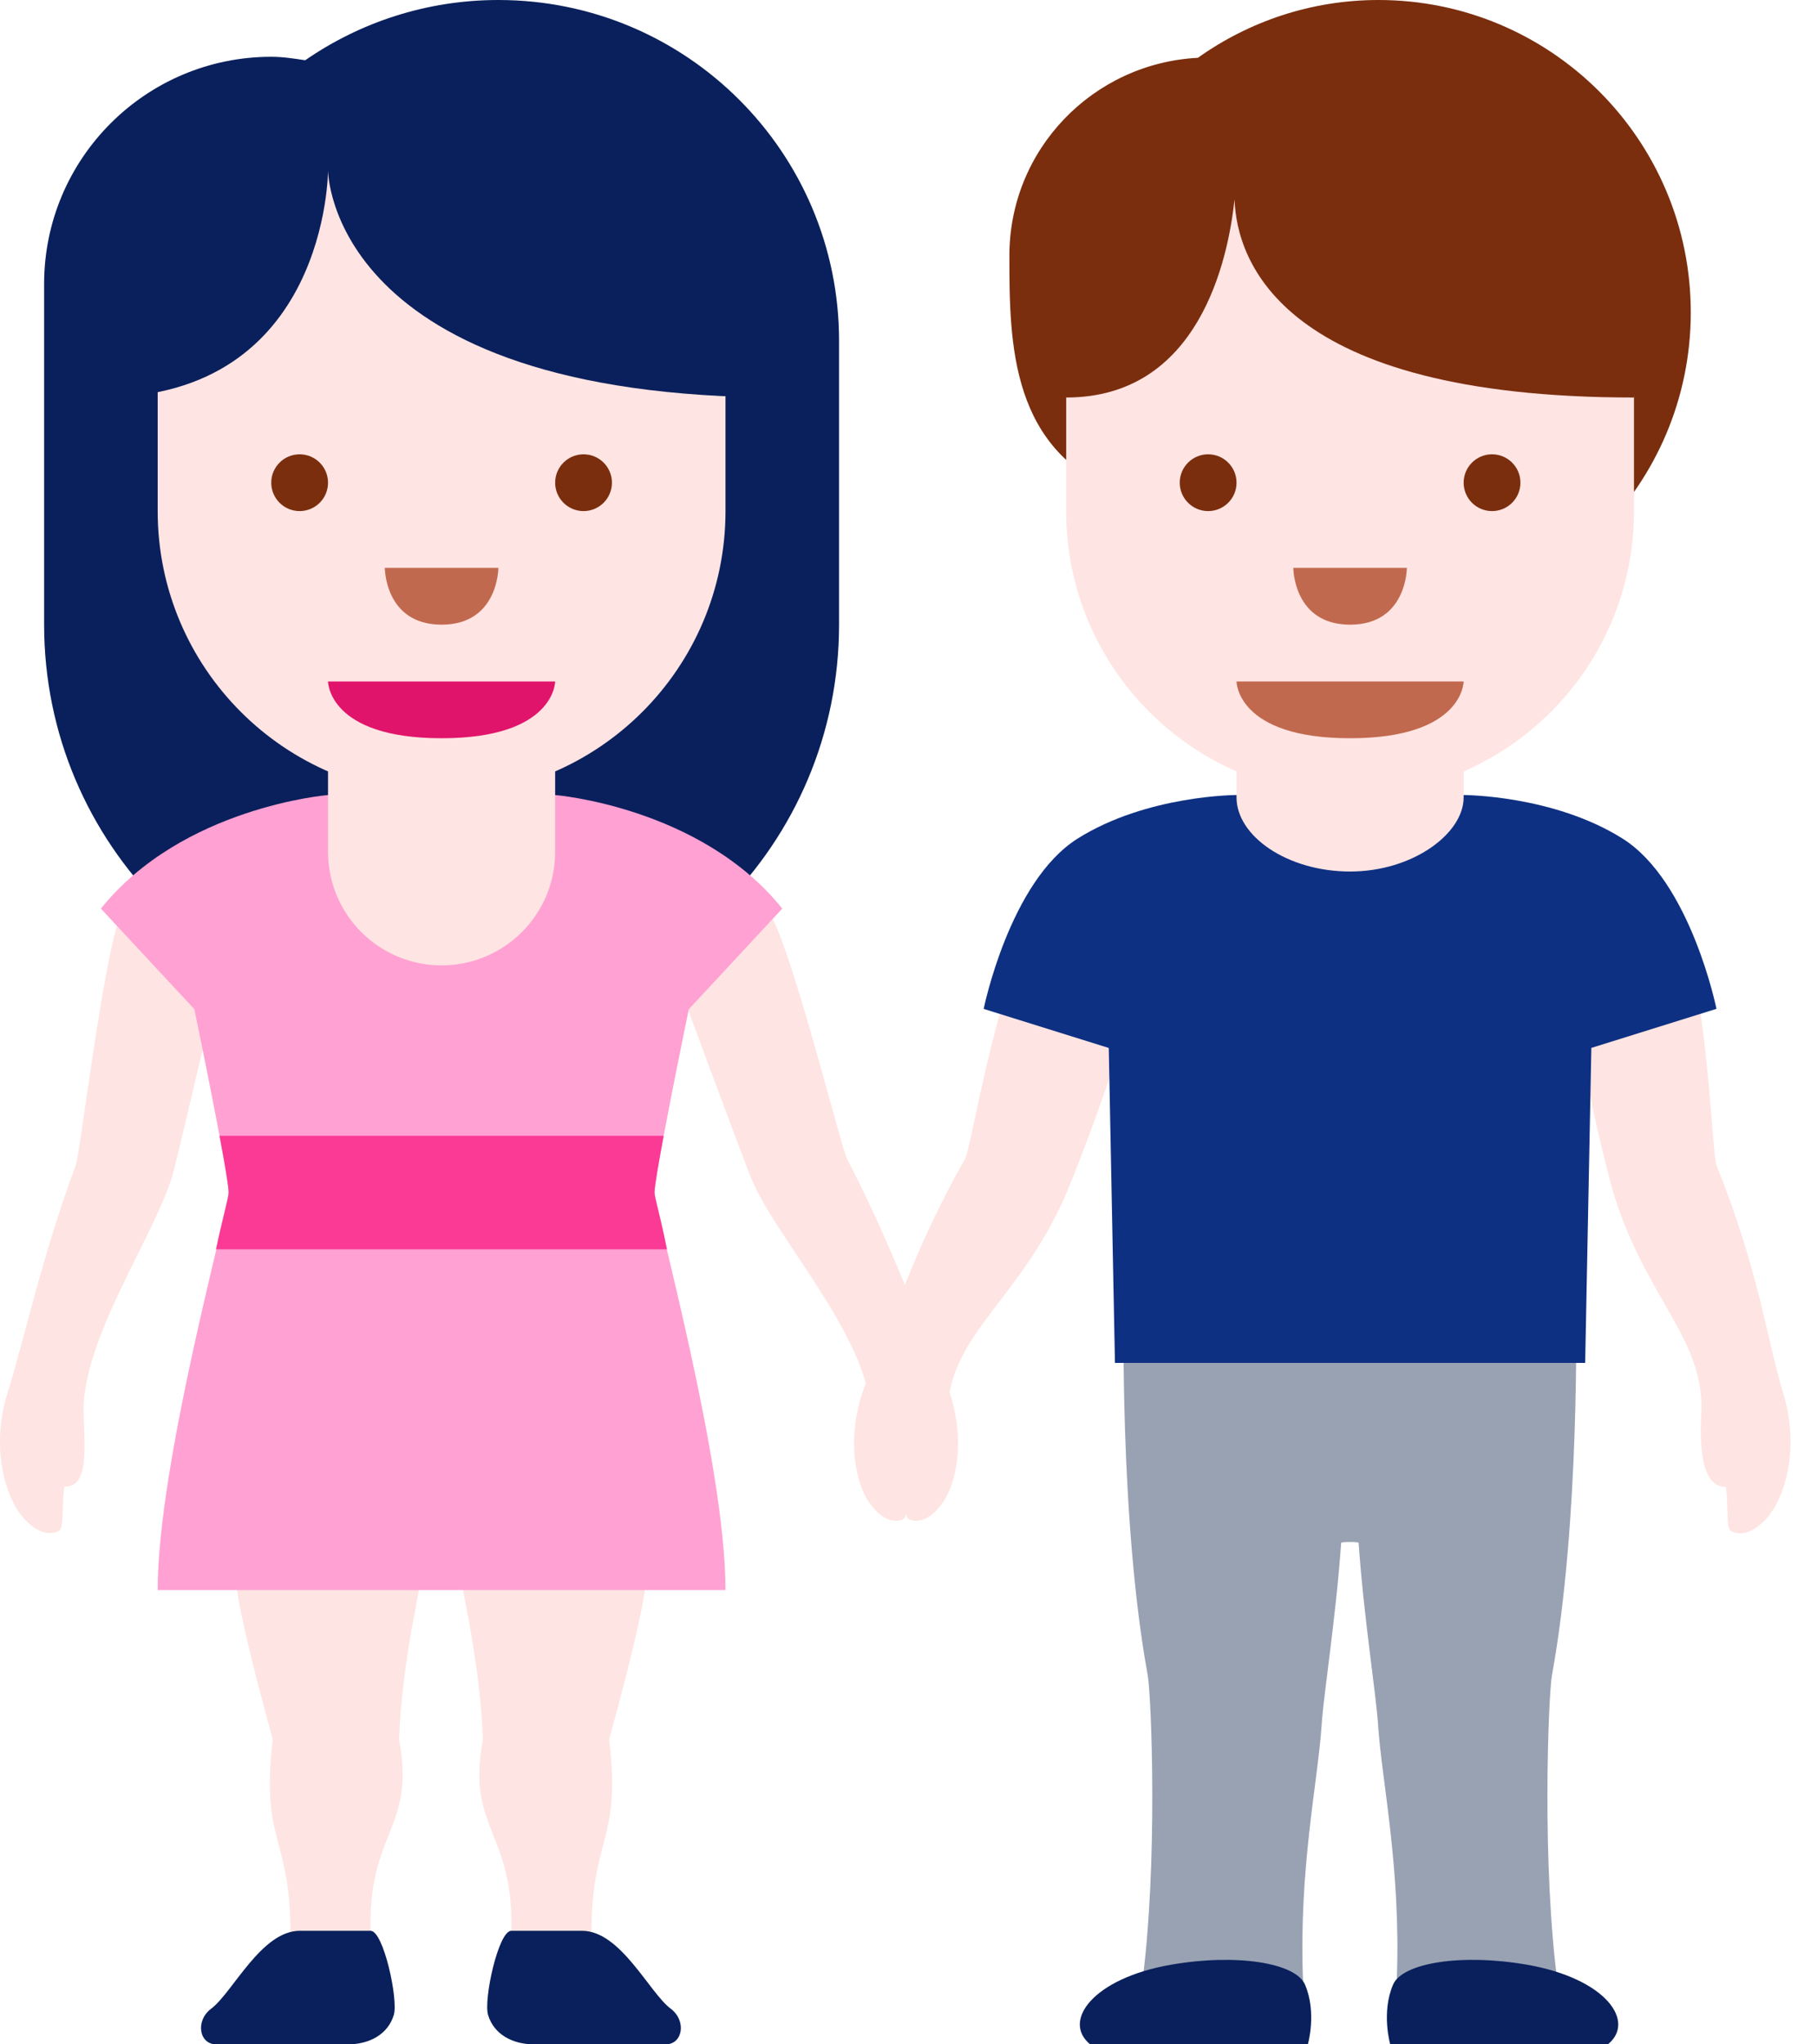
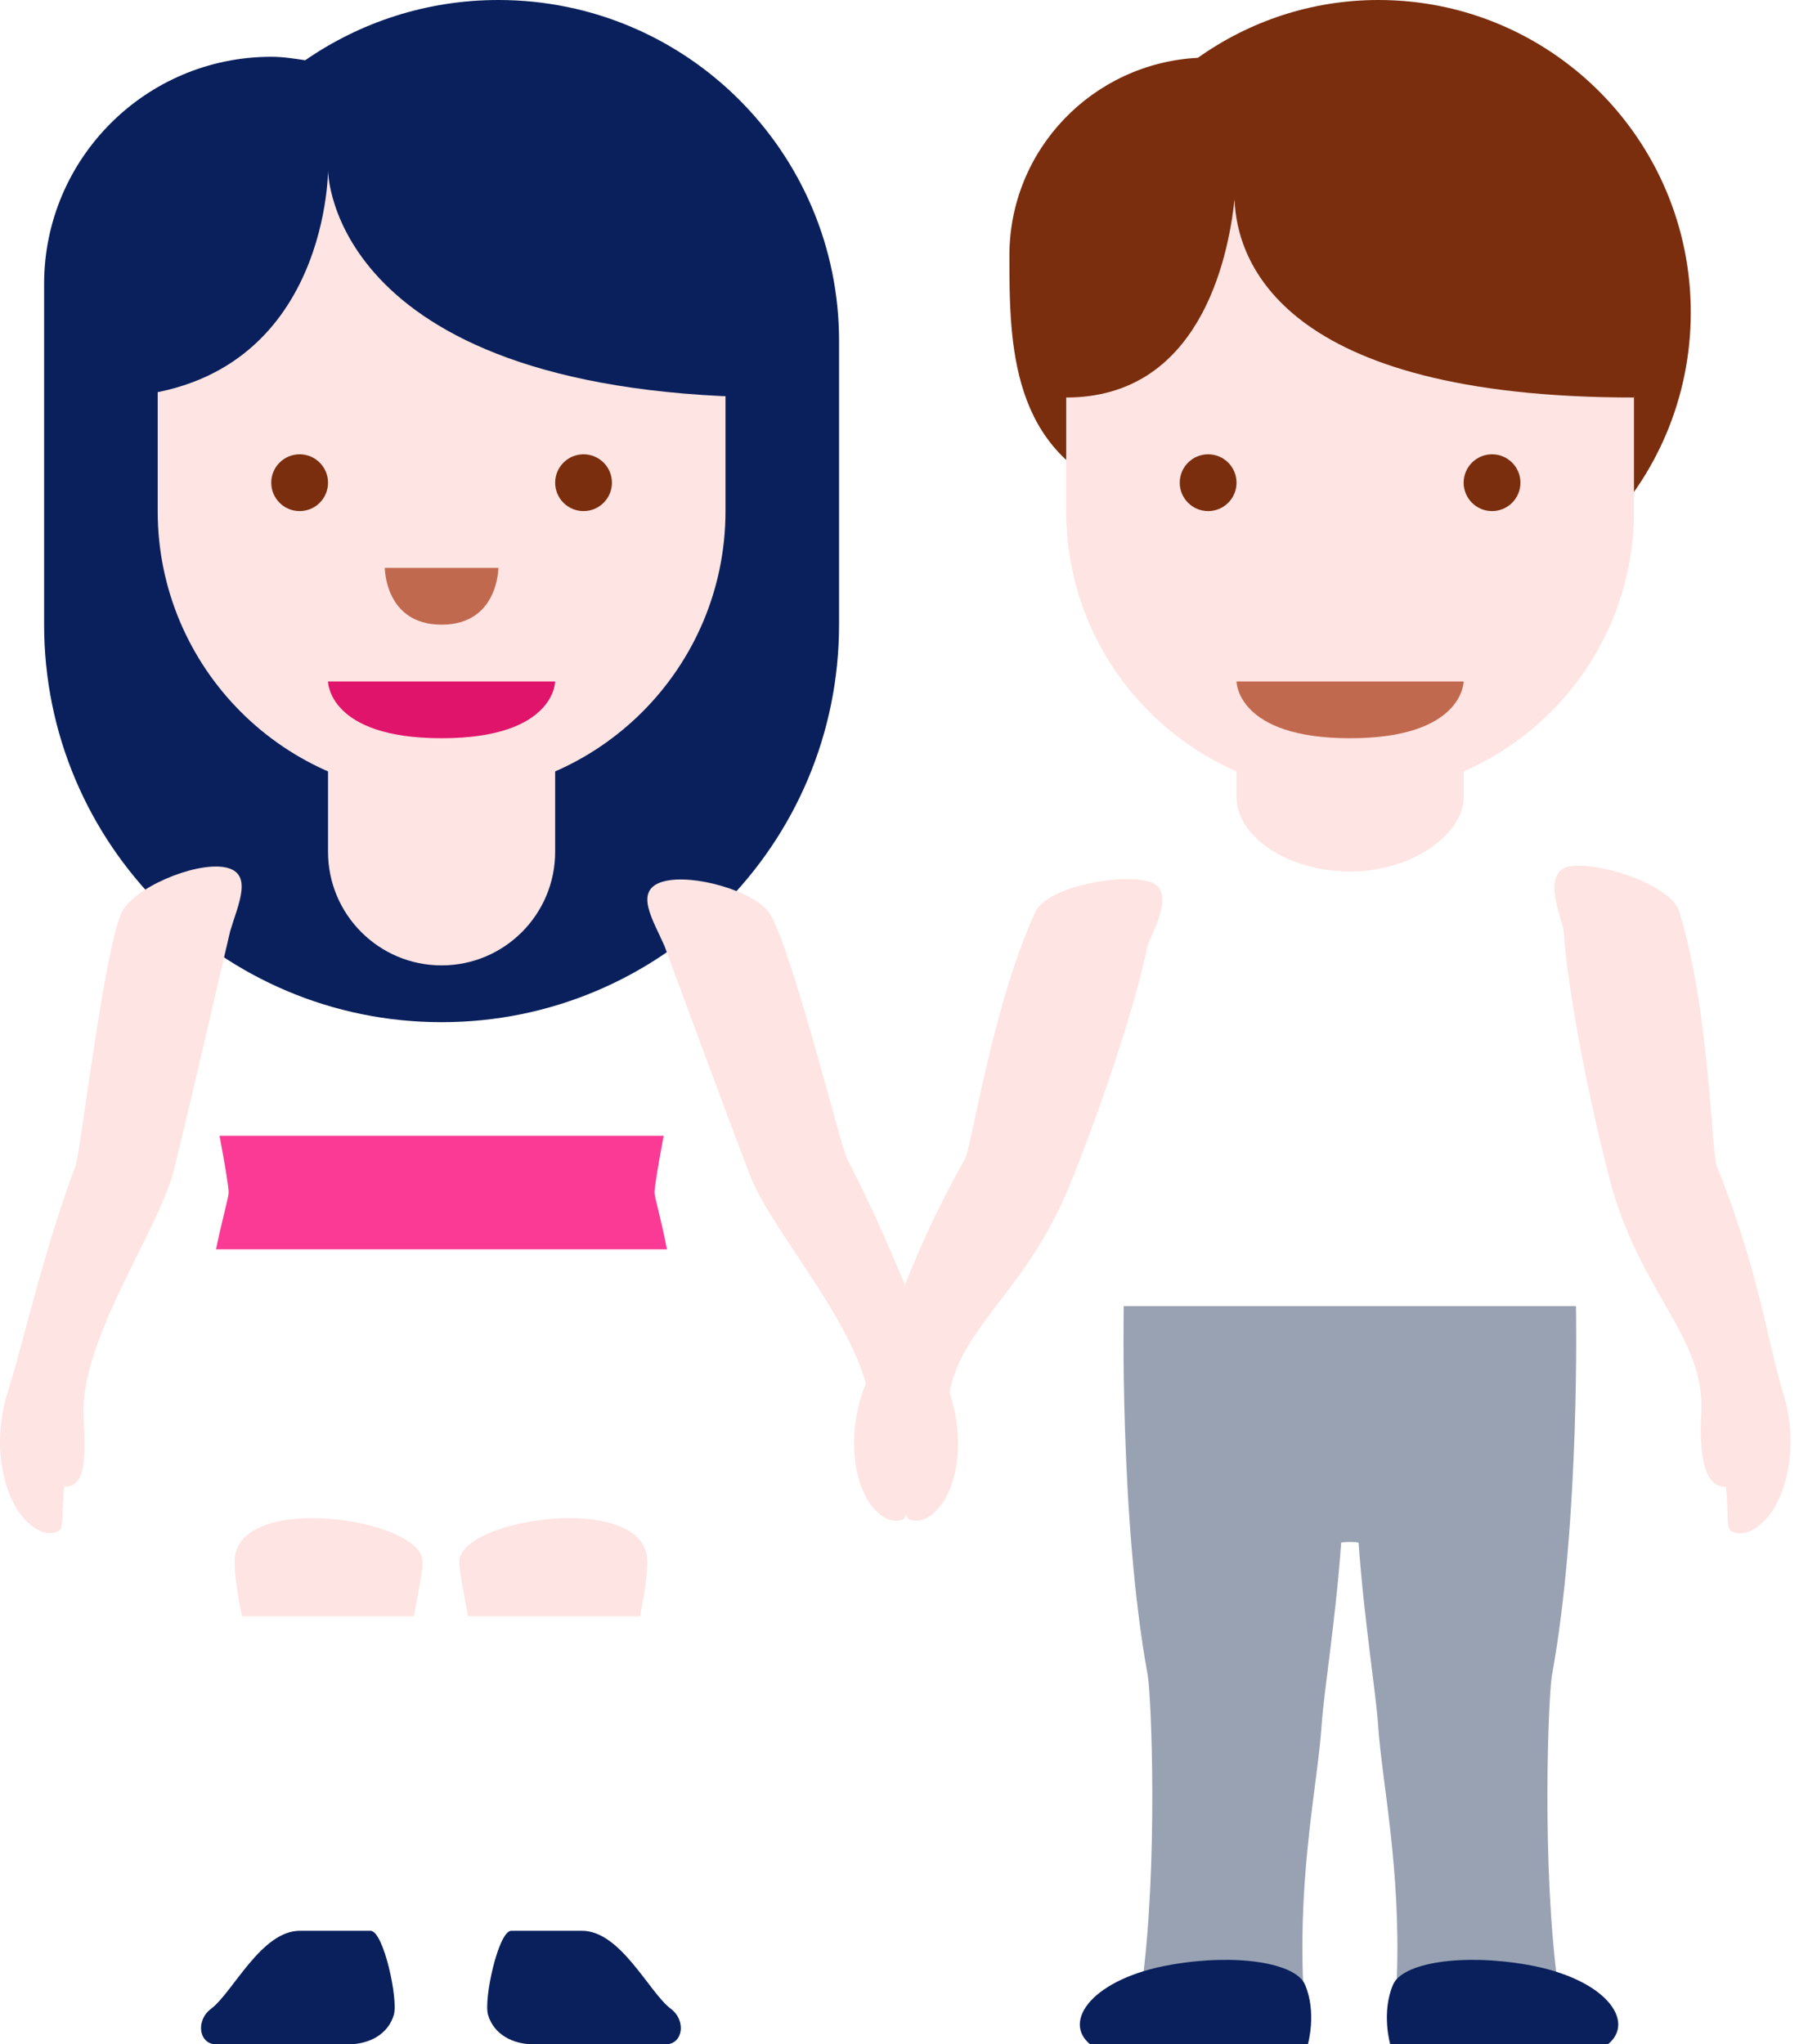
<svg xmlns="http://www.w3.org/2000/svg" width="32" height="36" viewBox="0 0 32 36" fill="none">
  <path d="M8.777 0C7.513 0 6.342 0.393 5.375 1.061C5.178 1.031 4.982 1 4.777 1C2.568 1 0.777 2.791 0.777 5V11C0.777 14.866 3.911 18 7.777 18C11.643 18 14.777 14.866 14.777 11V6.001C14.777 2.687 12.091 0 8.777 0Z" fill="#0A205C" />
-   <path d="M8.99 34.309C8.938 34.991 10.839 35.262 11.119 35.1C11.418 34.927 10.421 34.477 10.417 34.123C10.398 32.326 10.947 32.475 10.728 30.631C11.171 29.006 11.4 28.039 11.4 27.5C11.4 26.25 8.088 26.734 8.088 27.5C8.088 27.844 8.453 29.181 8.505 30.631C8.192 32.29 9.146 32.246 8.99 34.309ZM6.542 34.309C6.594 34.991 4.693 35.262 4.413 35.1C4.114 34.927 5.111 34.477 5.115 34.123C5.134 32.326 4.585 32.475 4.804 30.631C4.361 29.006 4.132 28.039 4.132 27.5C4.132 26.25 7.445 26.734 7.445 27.5C7.445 27.844 7.08 29.181 7.028 30.631C7.339 32.29 6.386 32.246 6.542 34.309Z" fill="#FEE4E2" />
  <path d="M11.4 27.5C11.4 26.25 8.088 26.734 8.088 27.5C8.088 27.651 8.159 27.999 8.242 28.461H11.271C11.355 28.05 11.4 27.732 11.4 27.5ZM7.444 27.5C7.444 26.734 4.132 26.25 4.132 27.5C4.132 27.732 4.177 28.05 4.262 28.461H7.291C7.373 27.999 7.444 27.651 7.444 27.5Z" fill="#FEE4E2" />
  <path d="M1.035 26.96C0.777 27.084 0.532 26.863 0.416 26.733C0.088 26.366 -0.167 25.487 0.134 24.524C0.437 23.551 0.734 22.14 1.333 20.522C1.414 20.302 1.832 16.758 2.138 16.077C2.335 15.64 3.418 15.181 3.948 15.27C4.477 15.359 4.194 15.921 4.053 16.4C4.053 16.4 3.137 20.353 3.037 20.696C2.721 21.775 1.413 23.614 1.472 24.933C1.503 25.625 1.532 26.188 1.133 26.179C1.084 26.541 1.13 26.914 1.035 26.96ZM16.019 26.76C16.29 26.851 16.506 26.601 16.605 26.458C16.884 26.053 17.027 25.149 16.609 24.231C16.186 23.304 15.715 21.941 14.919 20.41C14.811 20.202 13.953 16.738 13.564 16.101C13.314 15.692 12.182 15.372 11.667 15.527C11.154 15.681 11.505 16.203 11.704 16.661C11.704 16.661 13.107 20.468 13.25 20.796C13.699 21.827 15.227 23.487 15.332 24.804C15.388 25.494 15.429 26.057 15.824 25.998C15.918 26.351 15.919 26.727 16.019 26.76Z" fill="#FEE4E2" />
  <path d="M11.722 36C12.027 36 12.094 35.582 11.811 35.371C11.432 35.086 10.931 34 10.25 34H9.005C8.776 34 8.515 35.209 8.595 35.48C8.697 35.825 9.028 36 9.407 36H11.722ZM3.809 36C3.504 36 3.437 35.582 3.72 35.371C4.099 35.086 4.6 34 5.281 34H6.526C6.755 34 7.016 35.209 6.936 35.48C6.834 35.825 6.503 36 6.125 36H3.809Z" fill="#0A205C" />
-   <path d="M12.131 17.771L13.777 16C12.339 14.208 9.777 14 9.777 14H5.777C5.777 14 3.215 14.208 1.777 16L3.423 17.771C3.423 17.771 4.027 20.688 4.027 21C4.027 21.312 2.777 25.75 2.777 28H12.777C12.777 25.75 11.527 21.312 11.527 21C11.527 20.688 12.131 17.771 12.131 17.771Z" fill="#FFA1D3" />
  <path d="M11.527 21C11.527 20.894 11.597 20.488 11.688 20H3.866C3.958 20.488 4.027 20.894 4.027 21C4.027 21.083 3.905 21.509 3.804 22H11.746C11.638 21.442 11.527 21.083 11.527 21Z" fill="#FA3A95" />
  <path d="M5.777 11V15C5.777 16.104 6.673 17 7.777 17C8.881 17 9.777 16.104 9.777 15V11H5.777Z" fill="#FEE4E2" />
  <path d="M5.777 13.56C6.385 14.247 6.955 14.419 7.775 14.419C8.594 14.419 9.169 14.246 9.777 13.56V12.748H5.777V13.56Z" fill="#FEE4E2" />
  <path d="M12.777 3H2.777V9C2.777 11.762 5.015 14 7.777 14C10.539 14 12.777 11.763 12.777 9V3Z" fill="#FEE4E2" />
  <path d="M12.777 2H2.777L1.777 7C5.777 7 5.777 3 5.777 3C5.777 3 5.777 7 13.777 7L12.777 2Z" fill="#0A205C" />
  <path d="M9.777 12H5.777C5.777 12 5.777 13 7.777 13C9.777 13 9.777 12 9.777 12Z" fill="#E1146B" />
  <path d="M5.277 9C5.553 9 5.777 8.776 5.777 8.5C5.777 8.224 5.553 8 5.277 8C5.001 8 4.777 8.224 4.777 8.5C4.777 8.776 5.001 9 5.277 9Z" fill="#7A2E0E" />
  <path d="M10.277 9C10.553 9 10.777 8.776 10.777 8.5C10.777 8.224 10.553 8 10.277 8C10.001 8 9.777 8.224 9.777 8.5C9.777 8.776 10.001 9 10.277 9Z" fill="#7A2E0E" />
  <path d="M6.777 10H8.777C8.777 10 8.777 11 7.777 11C6.777 11 6.777 10 6.777 10Z" fill="#C1694F" />
  <path d="M24.277 0C23.09 0 21.995 0.379 21.096 1.018C19.25 1.114 17.777 2.629 17.777 4.5C17.777 6.042 17.784 7.984 19.815 8.708C20.813 10.094 22.437 11 24.277 11C27.314 11 29.777 8.538 29.777 5.501C29.777 2.463 27.314 0 24.277 0Z" fill="#7A2E0E" />
  <path d="M15.894 26.76C15.623 26.851 15.407 26.601 15.308 26.458C15.029 26.053 14.886 25.149 15.304 24.231C15.727 23.304 16.006 22.159 16.994 20.41C17.109 20.206 17.488 17.664 18.236 16.056C18.438 15.621 19.731 15.372 20.245 15.527C20.758 15.681 20.24 16.507 20.208 16.661C19.864 18.312 18.903 20.738 18.758 21.065C17.958 22.871 16.793 23.454 16.687 24.771C16.632 25.461 16.482 26.057 16.087 25.999C15.995 26.351 15.993 26.727 15.894 26.76ZM30.489 26.964C30.746 27.09 30.993 26.87 31.109 26.742C31.439 26.377 31.7 25.5 31.405 24.534C31.108 23.559 30.981 22.388 30.231 20.524C30.144 20.307 30.102 17.737 29.571 16.045C29.428 15.588 28.179 15.17 27.649 15.256C27.12 15.342 27.525 16.228 27.537 16.385C27.661 18.067 28.295 20.598 28.396 20.941C28.952 22.836 30.03 23.568 29.962 24.887C29.926 25.579 29.996 26.189 30.395 26.183C30.443 26.546 30.395 26.918 30.489 26.964Z" fill="#FEE4E2" />
  <path d="M27.332 29.5C27.832 26.766 27.755 23 27.755 23H19.791C19.791 23 19.713 26.766 20.213 29.5C20.276 29.844 20.401 32.844 20.105 35C20.038 35.479 22.991 35.937 22.948 34.875C22.87 32.906 23.212 31.362 23.276 30.375C23.311 29.828 23.526 28.5 23.62 27.167C23.631 27.149 23.916 27.149 23.927 27.167C24.02 28.5 24.235 29.828 24.27 30.375C24.334 31.362 24.677 32.906 24.599 34.875C24.556 35.937 27.509 35.479 27.442 35C27.145 32.844 27.27 29.844 27.332 29.5Z" fill="#98A2B3" />
  <path d="M28.317 36C28.816 35.594 28.276 34.839 26.897 34.598C25.734 34.395 24.697 34.566 24.534 34.948C24.322 35.441 24.484 36 24.484 36H28.317ZM19.2 36C18.701 35.594 19.241 34.839 20.62 34.598C21.783 34.395 22.82 34.566 22.983 34.948C23.195 35.442 23.033 36.001 23.033 36.001L19.2 36Z" fill="#0A205C" />
-   <path d="M28.574 14.766C27.355 14 25.777 14 25.777 14H21.777C21.777 14 20.199 14 18.98 14.766C17.779 15.52 17.324 17.766 17.324 17.766L19.527 18.454L19.636 24H27.917L28.026 18.453L30.229 17.765C30.23 17.766 29.775 15.52 28.574 14.766Z" fill="#0D3082" />
  <path d="M21.777 10.042V14.042C21.777 14.724 22.673 15.347 23.777 15.347C24.881 15.347 25.777 14.679 25.777 14.042V10.042H21.777Z" fill="#FEE4E2" />
  <path d="M21.777 13.561C22.385 14.248 22.955 14.42 23.775 14.42C24.594 14.42 25.169 14.247 25.777 13.561V12.749H21.777V13.561Z" fill="#FEE4E2" />
  <path d="M28.777 3H18.777V9C18.777 11.762 21.015 14 23.777 14C26.539 14 28.777 11.763 28.777 9V3Z" fill="#FEE4E2" />
  <path d="M18.777 2.5L18.277 5L18.777 7C21.11 7 21.627 4.588 21.742 3.512C21.781 4.588 22.556 7 28.777 7L29.277 5L28.777 2.5H18.777Z" fill="#7A2E0E" />
  <path d="M25.777 12H21.777C21.777 12 21.777 13 23.777 13C25.777 13 25.777 12 25.777 12Z" fill="#C1694F" />
  <path d="M21.277 9C21.553 9 21.777 8.776 21.777 8.5C21.777 8.224 21.553 8 21.277 8C21.001 8 20.777 8.224 20.777 8.5C20.777 8.776 21.001 9 21.277 9Z" fill="#7A2E0E" />
  <path d="M26.277 9C26.553 9 26.777 8.776 26.777 8.5C26.777 8.224 26.553 8 26.277 8C26.001 8 25.777 8.224 25.777 8.5C25.777 8.776 26.001 9 26.277 9Z" fill="#7A2E0E" />
-   <path d="M22.777 10H24.777C24.777 10 24.777 11 23.777 11C22.777 11 22.777 10 22.777 10Z" fill="#C1694F" />
</svg>